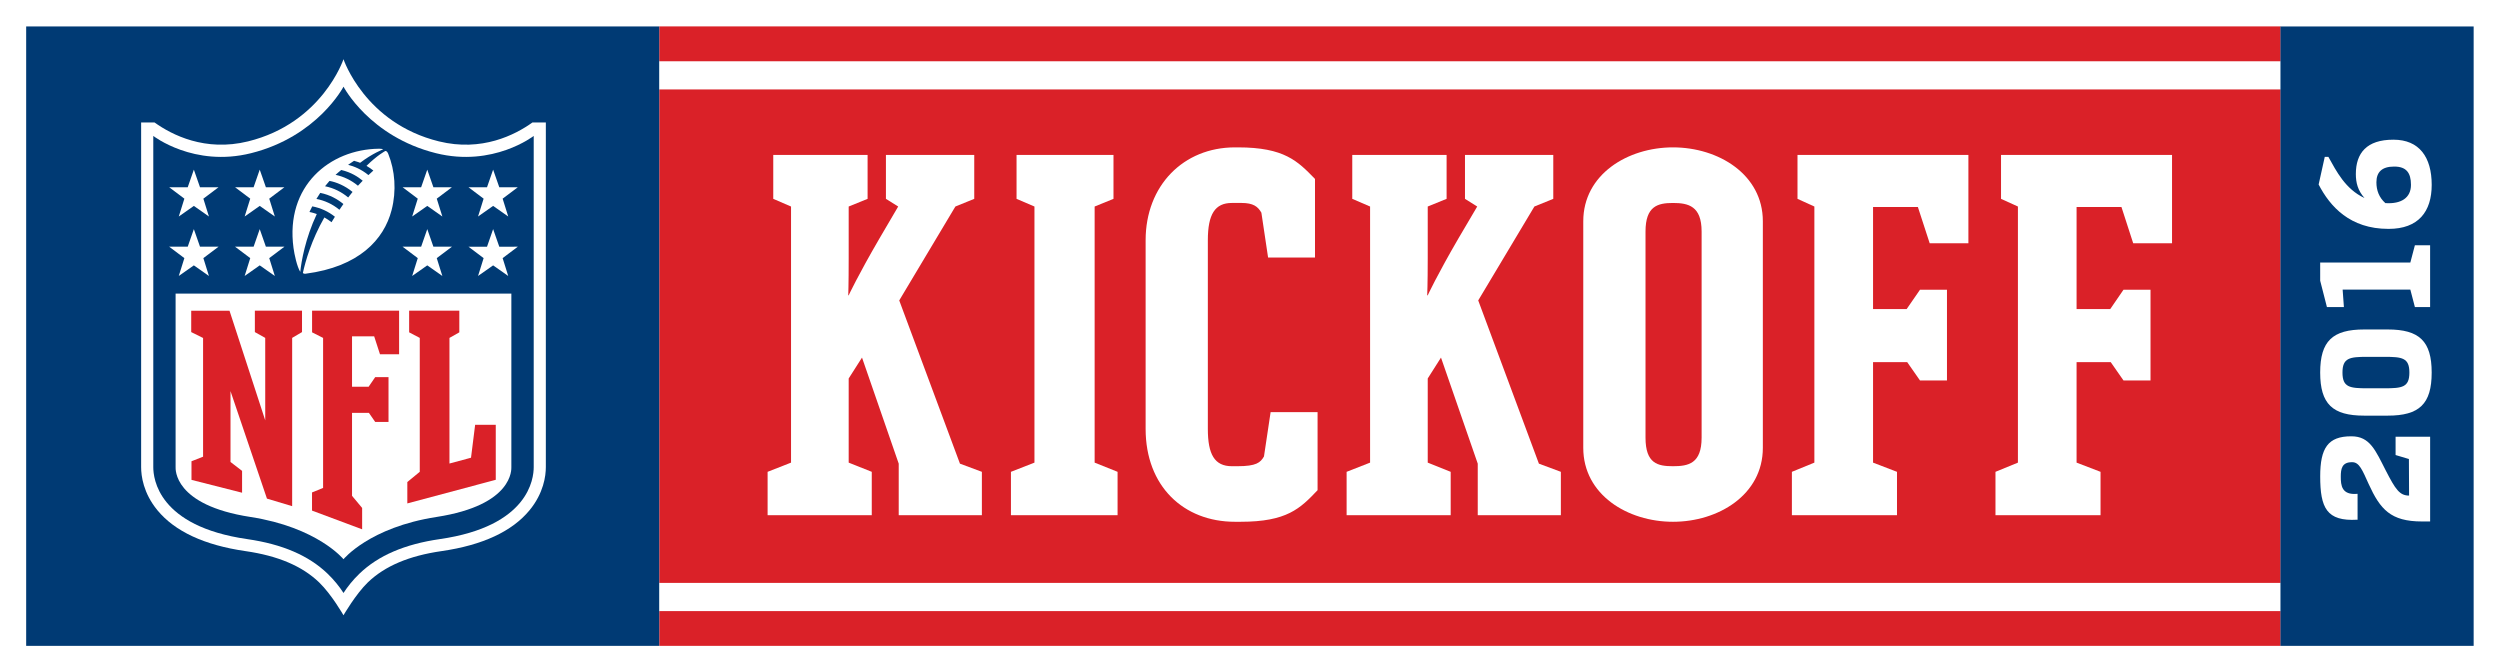
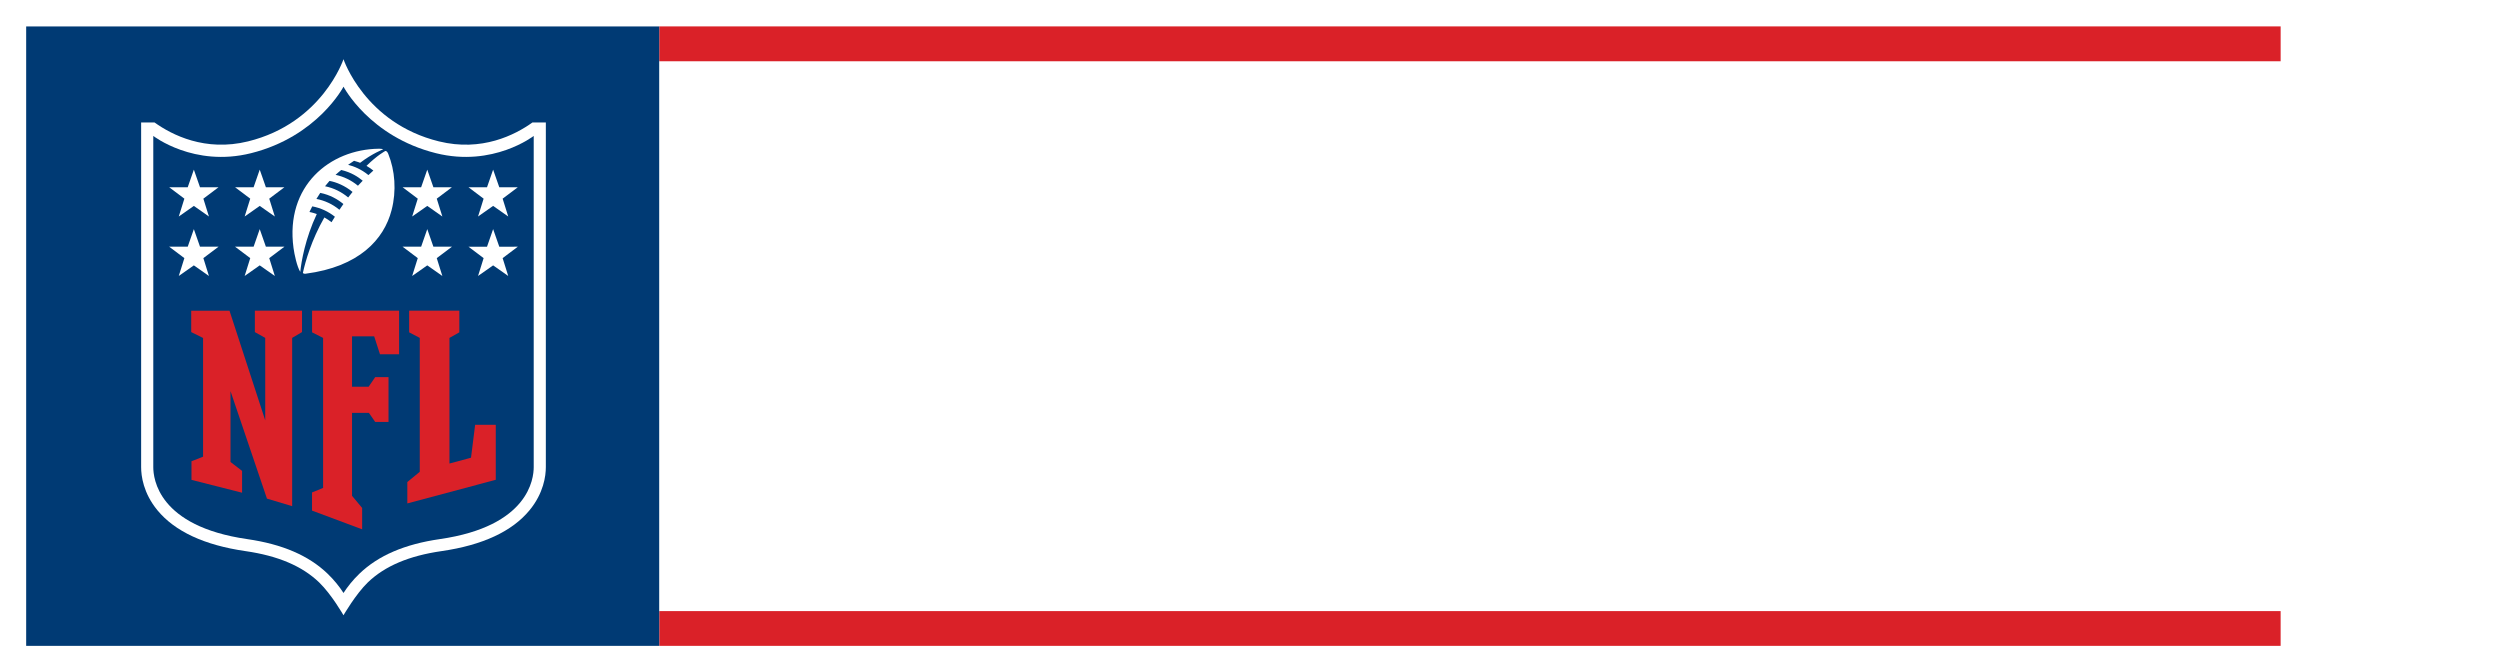
<svg xmlns="http://www.w3.org/2000/svg" xmlns:ns1="http://www.inkscape.org/namespaces/inkscape" xmlns:ns2="http://sodipodi.sourceforge.net/DTD/sodipodi-0.dtd" width="526.785mm" height="141.602mm" viewBox="0 0 526.785 141.602" version="1.1" id="svg5" xml:space="preserve" ns1:export-filename="NFL Kickoff 2014.svg" ns1:export-xdpi="96" ns1:export-ydpi="96">
  <ns2:namedview id="namedview7" pagecolor="#ffffff" bordercolor="#000000" borderopacity="0.25" ns1:showpageshadow="2" ns1:pageopacity="0.0" ns1:pagecheckerboard="0" ns1:deskcolor="#d1d1d1" ns1:document-units="mm" showgrid="false" />
  <defs id="defs2">
    <clipPath clipPathUnits="userSpaceOnUse" id="clipPath10677">
      <path d="M 0,32.579 H 121.2 V 0 H 0 Z" id="path10675" />
    </clipPath>
  </defs>
  <path d="M 0,141.602 H 526.785 V 0 H 0 Z" style="fill:#ffffff;fill-opacity:1;fill-rule:nonzero;stroke:none;stroke-width:4.346" id="path10663" />
  <path d="m 138.911,12.909 h 341.654 V 5.568 h -341.654 z" style="fill:#da2128;fill-opacity:1;fill-rule:nonzero;stroke:none;stroke-width:4.346" id="path10665" />
  <path d="m 138.916,136.091 h 341.646 v -7.324 H 138.916 Z" style="fill:#da2128;fill-opacity:1;fill-rule:nonzero;stroke:none;stroke-width:4.346" id="path10667" />
-   <path d="M 138.916,122.825 H 480.561 V 18.846 H 138.916 Z" style="fill:#da2128;fill-opacity:1;fill-rule:nonzero;stroke:none;stroke-width:4.346" id="path10669" />
  <g id="g10671" transform="matrix(4.346,0,0,-4.346,0,141.602)">
    <g id="g10673" clip-path="url(#clipPath10677)">
      <g id="g10679" transform="translate(43.599,18.016)">
        <path d="M 0,0 2.722,4.553 3.637,4.925 V 7.053 H -0.645 V 4.925 L -0.051,4.553 -0.963,2.997 C -2.002,1.212 -2.451,0.248 -2.451,0.248 h -0.021 c 0,0 0.021,0.496 0.021,1.806 v 2.499 l 0.917,0.372 V 7.053 H -6.108 V 4.925 L -5.246,4.553 V -7.864 L -6.382,-8.31 v -2.103 h 5.05 v 2.103 l -1.119,0.446 v 4.08 l 0.646,1.013 1.78,-5.143 v -2.499 h 4.032 v 2.103 l -1.063,0.396 z" style="fill:#ffffff;fill-opacity:1;fill-rule:nonzero;stroke:none" id="path10681" />
      </g>
      <g id="g10683" transform="translate(53.073,22.569)">
        <path d="M 0,0 0.914,0.372 V 2.5 h -4.7 V 0.372 L -2.918,0 v -12.417 l -1.14,-0.446 v -2.103 h 5.17 v 2.103 L 0,-12.417 Z" style="fill:#ffffff;fill-opacity:1;fill-rule:nonzero;stroke:none" id="path10685" />
      </g>
      <g id="g10687" transform="translate(61.283,10.45)">
        <path d="m 0,0 c -0.173,-0.298 -0.371,-0.472 -1.284,-0.472 h -0.271 c -0.841,0 -1.166,0.572 -1.166,1.807 v 9.15 c 0,1.262 0.347,1.807 1.166,1.807 h 0.468 c 0.566,0 0.792,-0.173 0.962,-0.472 L 0.2,9.645 h 2.274 v 3.812 c -0.841,0.865 -1.484,1.53 -3.737,1.53 h -0.144 c -2.5,0 -4.331,-1.854 -4.331,-4.502 v -9.15 c 0,-2.77 1.831,-4.501 4.331,-4.501 h 0.27 c 2.25,0 2.892,0.642 3.736,1.532 V 2.149 H 0.322 Z" style="fill:#ffffff;fill-opacity:1;fill-rule:nonzero;stroke:none" id="path10689" />
      </g>
      <g id="g10691" transform="translate(71.671,18.016)">
        <path d="M 0,0 2.723,4.553 3.639,4.925 V 7.053 H -0.642 V 4.925 L -0.049,4.553 -0.965,2.997 C -2.003,1.212 -2.448,0.248 -2.448,0.248 h -0.026 c 0,0 0.026,0.496 0.026,1.806 v 2.499 l 0.915,0.372 V 7.053 H -6.107 V 4.925 L -5.243,4.553 V -7.864 L -6.381,-8.31 v -2.103 h 5.046 v 2.103 l -1.113,0.446 v 4.08 l 0.643,1.013 1.782,-5.143 v -2.499 h 4.03 v 2.103 l -1.065,0.396 z" style="fill:#ffffff;fill-opacity:1;fill-rule:nonzero;stroke:none" id="path10693" />
      </g>
      <g id="g10695" transform="translate(82.502,11.364)">
        <path d="m 0,0 c 0,-1.262 -0.644,-1.386 -1.387,-1.386 -0.737,0 -1.333,0.124 -1.333,1.386 v 9.992 c 0,1.236 0.596,1.385 1.333,1.385 C -0.644,11.377 0,11.228 0,9.992 Z m -1.387,14.073 c -2.199,0 -4.351,-1.311 -4.351,-3.583 V -0.494 c 0,-2.278 2.152,-3.586 4.351,-3.586 2.201,0 4.356,1.308 4.356,3.586 V 10.49 c 0,2.272 -2.155,3.583 -4.356,3.583" style="fill:#ffffff;fill-opacity:1;fill-rule:nonzero;stroke:none" id="path10697" />
      </g>
      <g id="g10699" transform="translate(87.151,22.941)">
        <path d="m 0,0 0.818,-0.372 v -12.417 l -1.09,-0.446 v -2.103 h 5.096 v 2.103 l -1.161,0.446 v 4.872 h 1.656 l 0.621,-0.89 h 1.307 v 4.402 H 5.94 L 5.292,-5.344 H 3.663 v 4.948 H 5.837 L 6.409,-2.153 H 8.286 V 2.128 H 0 Z" style="fill:#ffffff;fill-opacity:1;fill-rule:nonzero;stroke:none" id="path10701" />
      </g>
      <g id="g10703" transform="translate(102.858,22.545)">
        <path d="M 0,0 0.569,-1.757 H 2.452 V 2.524 H -5.839 V 0.396 L -5.02,0.024 v -12.417 l -1.088,-0.446 v -2.103 h 5.094 v 2.103 l -1.162,0.446 v 4.872 h 1.656 l 0.62,-0.89 h 1.309 v 4.402 H 0.1 L -0.544,-4.948 H -2.176 V 0 Z" style="fill:#ffffff;fill-opacity:1;fill-rule:nonzero;stroke:none" id="path10705" />
      </g>
      <path d="M 1.269,1.268 H 31.961 V 31.3 H 1.269 Z" style="fill:#003a74;fill-opacity:1;fill-rule:nonzero;stroke:none" id="path10707" />
-       <path d="m 110.568,1.268 h 9.366 v 30.031 h -9.366 z" style="fill:#003a74;fill-opacity:1;fill-rule:nonzero;stroke:none" id="path10709" />
      <g id="g10711" transform="translate(25.816,26.645)">
        <path d="m 0,0 c -0.844,-0.606 -2.458,-1.43 -4.534,-0.918 -3.598,0.886 -4.628,3.985 -4.628,3.985 0,0 -1.03,-3.1 -4.628,-3.985 -2.078,-0.512 -3.69,0.313 -4.534,0.918 h -0.649 v -16.712 c 0,-0.423 0.103,-1.255 0.788,-2.089 0.847,-1.028 2.284,-1.695 4.269,-1.982 1.58,-0.228 2.749,-0.725 3.574,-1.518 0.605,-0.584 1.18,-1.593 1.18,-1.593 0,0 0.597,1.03 1.18,1.593 0.824,0.793 1.994,1.29 3.575,1.518 1.985,0.287 3.421,0.954 4.267,1.982 0.685,0.833 0.789,1.666 0.789,2.089 L 0.649,0 Z" style="fill:#ffffff;fill-opacity:1;fill-rule:nonzero;stroke:none" id="path10713" />
      </g>
      <g id="g10715" transform="translate(25.877,25.992)">
        <path d="m 0,0 c 0,0 -1.967,-1.53 -4.737,-0.838 -3.231,0.807 -4.485,3.226 -4.485,3.226 0,0 -1.255,-2.419 -4.486,-3.226 C -16.478,-1.53 -18.445,0 -18.445,0 v -16.059 c 0,-0.547 0.228,-2.864 4.552,-3.489 1.707,-0.247 2.982,-0.796 3.899,-1.677 0.33,-0.317 0.58,-0.639 0.772,-0.935 0.192,0.296 0.441,0.618 0.771,0.935 0.917,0.881 2.192,1.43 3.899,1.677 4.324,0.625 4.551,2.942 4.552,3.489 z" style="fill:#003a74;fill-opacity:1;fill-rule:nonzero;stroke:none" id="path10717" />
      </g>
      <g id="g10719" transform="translate(16.654,5.468)">
-         <path d="M 0,0 C 0,0 1.255,1.547 4.515,2.05 8.25,2.626 8.139,4.379 8.139,4.469 v 8.41 H -8.14 V 4.469 C -8.14,4.38 -8.25,2.626 -4.516,2.05 -1.255,1.547 0,0 0,0" style="fill:#ffffff;fill-opacity:1;fill-rule:nonzero;stroke:none" id="path10721" />
-       </g>
+         </g>
      <g id="g10723" transform="translate(12.86,12.2)">
        <path d="M 0,0 -0.001,4 -0.503,4.281 V 5.318 H 1.783 V 4.281 L 1.305,4 v -8.159 l -1.222,0.366 -1.767,5.212 v -3.436 l 0.561,-0.431 v -1.059 l -2.453,0.623 v 0.903 l 0.562,0.22 v 5.757 l -0.575,0.285 v 1.037 h 1.856 z" style="fill:#da2128;fill-opacity:1;fill-rule:nonzero;stroke:none" id="path10725" />
      </g>
      <g id="g10727" transform="translate(17.068,8.542)">
        <path d="m 0,0 0.49,-0.587 v -1.037 l -2.43,0.908 v 0.88 l 0.537,0.219 v 7.274 l -0.534,0.27 V 8.976 H 2.282 V 6.865 H 1.355 L 1.074,7.732 H 0 V 5.291 H 0.806 L 1.123,5.755 H 1.769 V 3.583 H 1.123 L 0.818,4.022 H 0 Z" style="fill:#da2128;fill-opacity:1;fill-rule:nonzero;stroke:none" id="path10729" />
      </g>
      <g id="g10731" transform="translate(19.749,8.174)">
        <path d="M 0,0 V 1.037 L 0.603,1.533 V 8.025 L 0.088,8.295 V 9.344 H 2.521 V 8.295 L 2.043,8.025 V 1.934 l 1.045,0.282 0.2,1.597 h 1 V 1.146 Z" style="fill:#da2128;fill-opacity:1;fill-rule:nonzero;stroke:none" id="path10733" />
      </g>
      <g id="g10735" transform="translate(8.939,20.067)">
        <path d="m 0,0 -0.737,0.554 h 0.9 L 0.46,1.406 0.758,0.554 H 1.657 L 0.921,0 1.191,-0.865 0.46,-0.351 -0.271,-0.865 Z" style="fill:#ffffff;fill-opacity:1;fill-rule:nonzero;stroke:none" id="path10737" />
      </g>
      <g id="g10739" transform="translate(12.133,20.067)">
        <path d="m 0,0 -0.737,0.554 h 0.9 L 0.46,1.406 0.758,0.554 H 1.657 L 0.921,0 1.192,-0.865 0.46,-0.351 -0.271,-0.865 Z" style="fill:#ffffff;fill-opacity:1;fill-rule:nonzero;stroke:none" id="path10741" />
      </g>
      <g id="g10743" transform="translate(8.939,22.95)">
        <path d="m 0,0 -0.737,0.554 h 0.9 L 0.46,1.407 0.758,0.554 H 1.657 L 0.921,0 1.191,-0.865 0.46,-0.351 -0.271,-0.865 Z" style="fill:#ffffff;fill-opacity:1;fill-rule:nonzero;stroke:none" id="path10745" />
      </g>
      <g id="g10747" transform="translate(12.133,22.95)">
        <path d="m 0,0 -0.737,0.554 h 0.9 L 0.46,1.407 0.758,0.554 H 1.657 L 0.921,0 1.192,-0.865 0.46,-0.351 -0.271,-0.865 Z" style="fill:#ffffff;fill-opacity:1;fill-rule:nonzero;stroke:none" id="path10749" />
      </g>
      <g id="g10751" transform="translate(24.641,19.202)">
        <path d="M 0,0 -0.732,0.514 -1.463,0 l 0.27,0.865 -0.735,0.554 h 0.9 l 0.296,0.853 0.298,-0.853 H 0.465 L -0.271,0.865 Z" style="fill:#ffffff;fill-opacity:1;fill-rule:nonzero;stroke:none" id="path10753" />
      </g>
      <g id="g10755" transform="translate(21.447,19.202)">
        <path d="M 0,0 -0.731,0.514 -1.463,0 -1.192,0.865 -1.928,1.419 h 0.9 l 0.297,0.853 0.297,-0.853 H 0.465 L -0.271,0.865 Z" style="fill:#ffffff;fill-opacity:1;fill-rule:nonzero;stroke:none" id="path10757" />
      </g>
      <g id="g10759" transform="translate(24.641,22.085)">
        <path d="M 0,0 -0.732,0.514 -1.463,0 l 0.27,0.865 -0.735,0.554 h 0.9 l 0.296,0.853 0.298,-0.853 H 0.465 L -0.271,0.865 Z" style="fill:#ffffff;fill-opacity:1;fill-rule:nonzero;stroke:none" id="path10761" />
      </g>
      <g id="g10763" transform="translate(21.447,22.085)">
        <path d="M 0,0 -0.731,0.514 -1.463,0 -1.192,0.865 -1.928,1.419 h 0.9 l 0.297,0.853 0.297,-0.853 H 0.465 L -0.271,0.865 Z" style="fill:#ffffff;fill-opacity:1;fill-rule:nonzero;stroke:none" id="path10765" />
      </g>
      <g id="g10767" transform="translate(17.355,23.577)">
        <path d="m 0,0 c -0.328,0.27 -0.695,0.445 -1.086,0.528 0.095,0.09 0.192,0.165 0.276,0.236 C -0.322,0.648 0.007,0.429 0.231,0.243 0.151,0.161 0.073,0.082 0,0 m -0.474,-0.569 c -0.312,0.262 -0.692,0.457 -1.122,0.544 0.066,0.085 0.143,0.175 0.217,0.259 0.328,-0.059 0.75,-0.232 1.117,-0.535 -0.075,-0.09 -0.145,-0.181 -0.212,-0.268 m -0.425,-0.598 c -0.337,0.282 -0.729,0.453 -1.115,0.527 0,0 0.119,0.193 0.186,0.293 0.471,-0.094 0.853,-0.314 1.122,-0.541 -0.07,-0.098 -0.134,-0.191 -0.193,-0.279 m 2.227,2.852 c 0,0 -0.382,-0.198 -0.914,-0.722 C 0.534,0.896 0.669,0.8 0.747,0.736 0.666,0.664 0.584,0.588 0.508,0.516 0.161,0.801 -0.199,0.946 -0.478,1.014 -0.386,1.081 -0.287,1.146 -0.19,1.209 -0.04,1.172 0.105,1.112 0.105,1.112 0.706,1.57 1.226,1.767 1.226,1.767 c 0,0 -0.06,0.03 -0.221,0.027 C -1.358,1.764 -3.534,0 -3.124,-3.019 c 0.044,-0.32 0.169,-0.903 0.327,-1.158 0.052,0.502 0.241,1.615 0.801,2.805 -0.195,0.071 -0.356,0.099 -0.356,0.099 0.058,0.121 0.137,0.273 0.137,0.273 0.414,-0.078 0.78,-0.251 1.098,-0.503 -0.076,-0.123 -0.128,-0.203 -0.164,-0.266 -0.111,0.087 -0.224,0.163 -0.348,0.231 -0.629,-1.101 -0.921,-2.139 -1.04,-2.685 0.007,-0.033 0.075,-0.051 0.13,-0.043 2.589,0.335 3.802,1.655 4.171,3.086 C 1.875,-0.24 1.795,0.741 1.47,1.542 1.447,1.598 1.403,1.691 1.328,1.685" style="fill:#ffffff;fill-opacity:1;fill-rule:nonzero;stroke:none" id="path10769" />
      </g>
      <g id="g10771" transform="translate(116.149,11.406)">
        <path d="M 0,0 H 1.675 V -4.107 H 1.279 c -1.523,0 -2.025,0.592 -2.582,1.811 -0.311,0.686 -0.456,1.063 -0.799,1.063 h -0.015 c -0.487,0 -0.54,-0.324 -0.54,-0.702 0,-0.416 0.038,-0.901 0.799,-0.832 h 0.015 v -1.255 h -0.015 c -1.485,-0.085 -1.797,0.57 -1.797,2.103 0,1.379 0.381,1.941 1.5,1.941 h 0.015 c 0.899,0 1.165,-0.685 1.667,-1.664 0.465,-0.901 0.663,-1.21 1.127,-1.21 L 0.646,-1.079 0,-0.886 Z" style="fill:#ffffff;fill-opacity:1;fill-rule:nonzero;stroke:none" id="path10773" />
      </g>
      <g id="g10775" transform="translate(114.785,13.756)">
        <path d="m 0,0 h 0.822 c 0.861,0 1.211,0.046 1.211,0.763 0,0.716 -0.35,0.762 -1.211,0.762 H 0 C -0.86,1.525 -1.211,1.479 -1.211,0.763 -1.211,0.046 -0.86,0 0,0 m -0.16,2.852 h 1.142 c 1.531,0 2.132,-0.563 2.132,-2.089 0,-1.527 -0.601,-2.089 -2.132,-2.089 H -0.16 c -1.53,0 -2.132,0.562 -2.132,2.089 0,1.526 0.602,2.089 2.132,2.089" style="fill:#ffffff;fill-opacity:1;fill-rule:nonzero;stroke:none" id="path10777" />
      </g>
      <g id="g10779" transform="translate(112.493,18.973)">
        <path d="m 0,0 v 0.879 h 4.371 l 0.221,0.84 H 5.33 V -1.279 H 4.592 L 4.371,-0.432 H 1.089 L 1.15,-1.279 H 0.327 Z" style="fill:#ffffff;fill-opacity:1;fill-rule:nonzero;stroke:none" id="path10781" />
      </g>
      <g id="g10783" transform="translate(116.073,24.506)">
        <path d="m 0,0 c -0.587,0 -0.854,-0.27 -0.854,-0.763 0,-0.392 0.13,-0.739 0.435,-1.009 h 0.015 C 0.335,-1.818 0.822,-1.525 0.822,-0.886 0.822,-0.301 0.594,0 0.015,0 Z m 1.827,-0.886 c 0,-1.302 -0.647,-2.135 -2.086,-2.135 h -0.015 c -1.858,0 -2.826,1.08 -3.381,2.151 l 0.297,1.341 h 0.175 c 0.388,-0.695 0.823,-1.565 1.751,-1.996 -0.327,0.37 -0.419,0.747 -0.419,1.163 0,1.017 0.526,1.665 1.813,1.665 h 0.015 c 1.241,0 1.85,-0.84 1.85,-2.189" style="fill:#ffffff;fill-opacity:1;fill-rule:nonzero;stroke:none" id="path10785" />
      </g>
    </g>
  </g>
</svg>